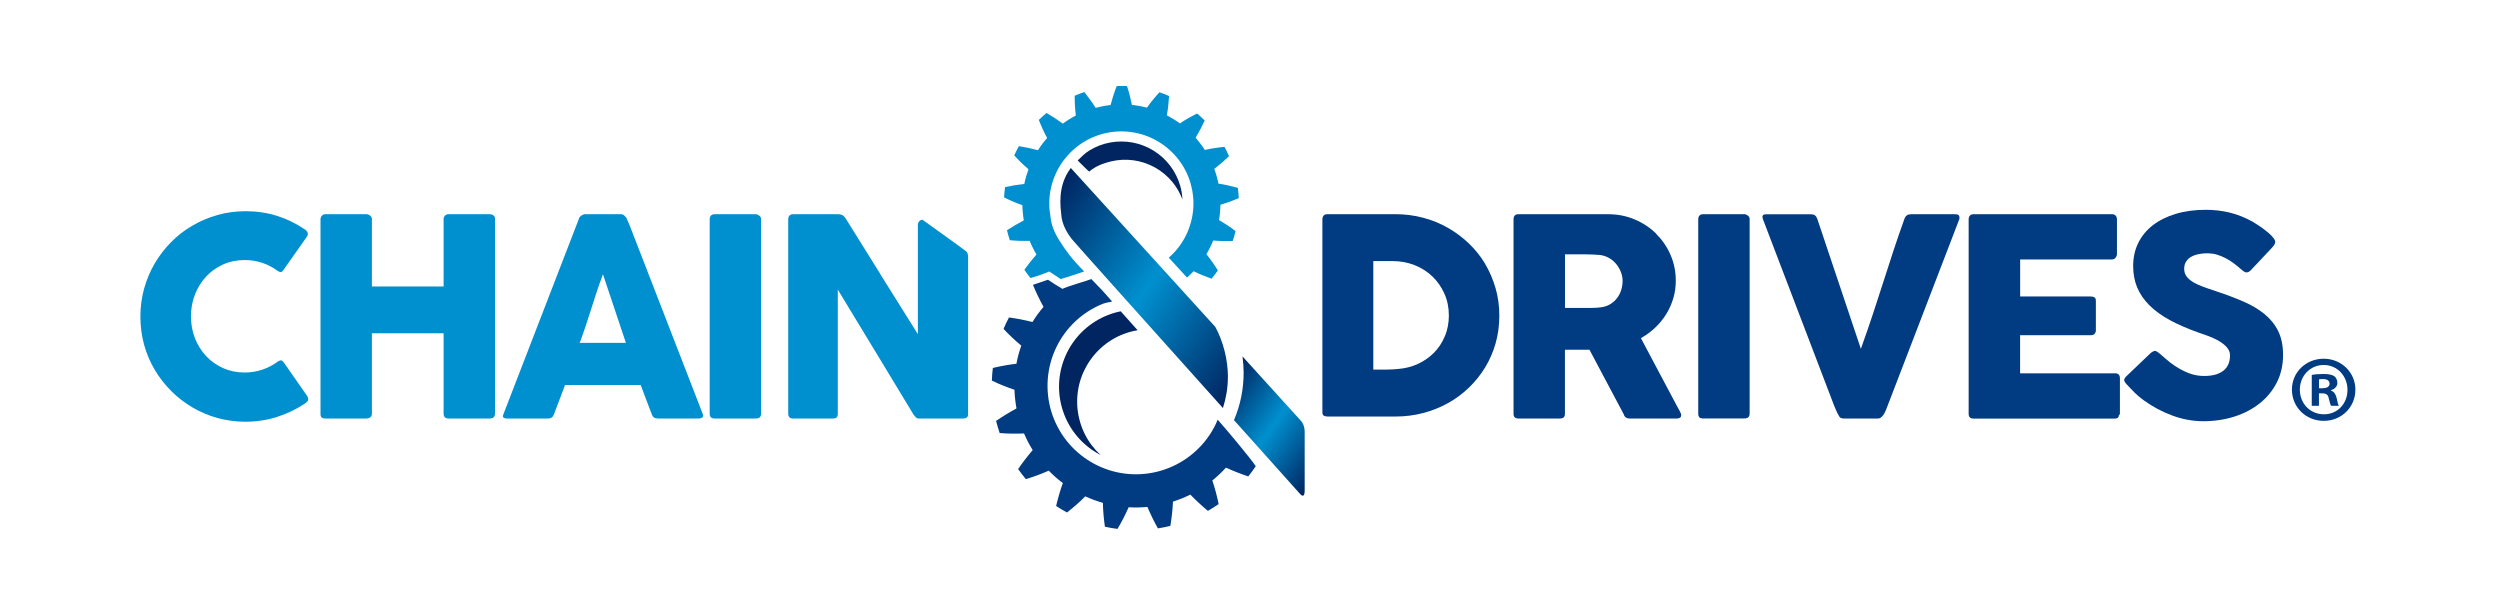
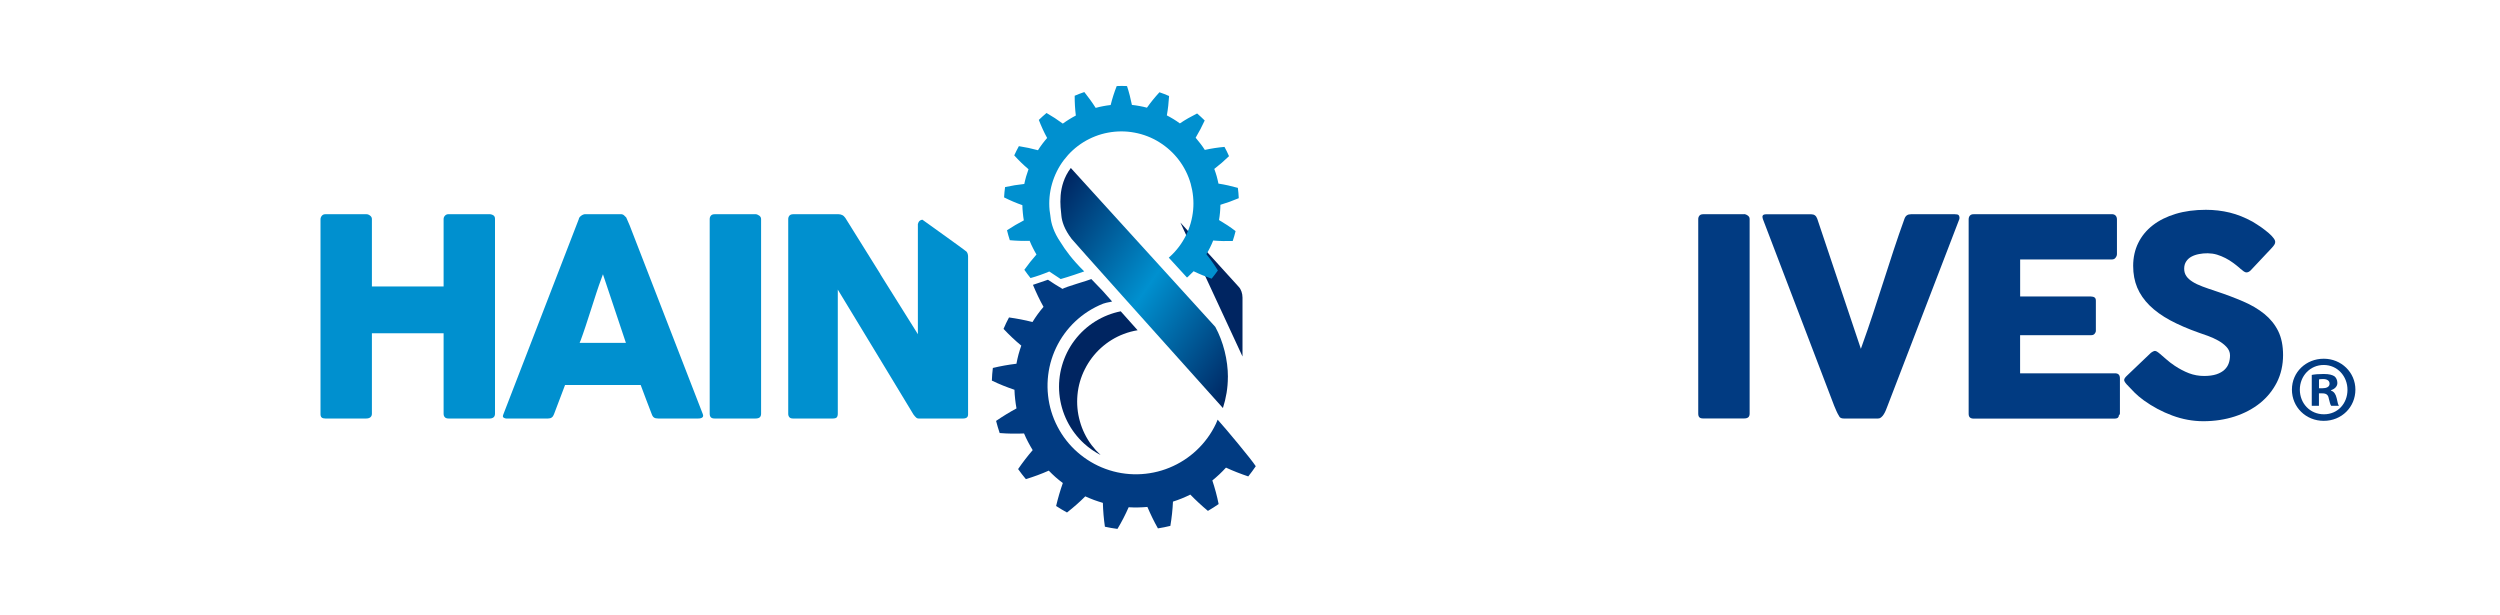
<svg xmlns="http://www.w3.org/2000/svg" xmlns:xlink="http://www.w3.org/1999/xlink" id="Layer_1" version="1.1" viewBox="0 0 480.1 118.08">
  <defs>
    <style> .st0 { fill: url(#linear-gradient1); } .st1 { fill: url(#linear-gradient); } .st2 { fill: #0090cf; } .st3 { fill: #013b82; } .st4 { fill: #002561; } </style>
    <linearGradient id="linear-gradient" x1="240.89" y1="69.76" x2="199.62" y2="40.86" gradientUnits="userSpaceOnUse">
      <stop offset="0" stop-color="#002561" />
      <stop offset=".5" stop-color="#0090cf" />
      <stop offset="1" stop-color="#002561" />
    </linearGradient>
    <linearGradient id="linear-gradient1" x1="254.61" y1="89.02" x2="234.21" y2="74.74" xlink:href="#linear-gradient" />
  </defs>
  <path class="st2" d="M169.08,52.66c-2.23-3.55-4.48-7.15-6.74-10.81-.17-.25-.37-.44-.6-.55-.24-.11-.46-.16-.68-.16h-8.75c-.31,0-.55.09-.7.26-.16.19-.24.41-.24.67v37.39c0,.27.07.48.22.66.14.17.38.25.71.25h7.6c.38,0,.66-.07.79-.22.13-.15.2-.39.2-.72v-23.82l.44.73c2.39,3.92,4.74,7.8,7.06,11.64l2.43,4.01c1.52,2.52,3.06,5.06,4.61,7.62.17.23.35.43.52.59.13.12.28.17.46.17h8.53c.32,0,.57-.07.74-.2.15-.13.23-.32.23-.6v-30.34c0-.35-.13-.73-.31-.92-.26-.24-5.17-3.77-8.46-6.12-.2.01-.37.08-.52.21-.17.14-.29.35-.35.62v21.16s-.44-.71-.44-.71c-2.28-3.66-4.54-7.26-6.77-10.81Z" />
-   <path class="st2" d="M58.46,44h-.01c-1.65-1.12-3.43-1.98-5.3-2.56-1.87-.59-3.88-.88-5.99-.88-1.86,0-3.66.24-5.38.73-1.7.48-3.33,1.16-4.83,2.04-1.5.87-2.87,1.93-4.08,3.16-1.22,1.23-2.29,2.61-3.16,4.11-.88,1.5-1.56,3.13-2.04,4.84-.47,1.71-.71,3.52-.71,5.38,0,1.85.24,3.66.71,5.38.48,1.72,1.16,3.34,2.04,4.81.87,1.48,1.94,2.85,3.16,4.07,1.21,1.22,2.59,2.28,4.08,3.16,1.48.87,3.11,1.56,4.82,2.04,1.72.47,3.53.71,5.38.71,2.11,0,4.14-.31,6.04-.92,1.9-.6,3.7-1.47,5.36-2.57.28-.17.47-.36.59-.59.1-.19.07-.45-.09-.77l-4.56-6.55c-.17-.22-.34-.36-.48-.38-.15-.03-.37.05-.64.21-.87.66-1.88,1.19-2.96,1.56-1.1.37-2.26.56-3.44.56-1.48,0-2.88-.29-4.13-.85-1.26-.57-2.35-1.34-3.26-2.31-.91-.98-1.63-2.13-2.14-3.42-.51-1.29-.76-2.7-.77-4.19,0-1.49.26-2.91.77-4.21.51-1.3,1.23-2.46,2.14-3.44.91-.98,2-1.77,3.26-2.33,1.25-.56,2.64-.85,4.14-.85,1.2,0,2.35.18,3.42.55,1.07.36,2.06.89,2.96,1.56.24.15.47.22.63.18.15-.03.32-.17.47-.42l4.53-6.43c.14-.29.17-.55.06-.77-.13-.25-.31-.45-.58-.6Z" />
  <path class="st2" d="M85.43,80.14c.18.16.41.23.71.23h7.9c.32,0,.57-.08.76-.24.17-.15.26-.38.26-.7v-37.41c0-.31-.1-.52-.3-.66-.23-.15-.49-.23-.8-.23h-7.81c-.29,0-.51.09-.69.28-.18.19-.27.4-.27.66v12.94h-13.77v-12.94c0-.26-.11-.48-.33-.65-.24-.19-.47-.28-.68-.28h-7.95c-.27,0-.47.09-.64.28-.17.2-.26.42-.27.66v37.49c.01.55.29.8.91.8h7.86c.35,0,.63-.08.82-.25.19-.16.28-.38.28-.69v-15.43h13.77v15.43c0,.32.08.55.25.7Z" />
  <path class="st2" d="M105.25,80.37c.58,0,.94-.26,1.14-.83.34-.91.69-1.82,1.03-2.72l.1-.26c.31-.82.63-1.63.93-2.46l.06-.16h14.53l.06.16c.34.91.68,1.82,1.02,2.72.34.9.68,1.8,1.04,2.71.11.32.26.53.43.65.18.13.46.19.82.19h7.68c.41,0,.69-.09.83-.25.09-.1.18-.26.04-.62l-14.04-36.22-.66-1.52c-.08-.09-.23-.24-.42-.41-.17-.15-.37-.22-.62-.22h-6.85c-.12,0-.24.03-.37.08-.14.05-.27.13-.39.22-.13.09-.23.19-.32.31-.07.09-.11.17-.12.24v.05s-14.53,37.61-14.53,37.61c-.15.37-.01.48.04.53.18.14.41.21.7.21h7.89ZM111.45,65.53c.34-.93.69-1.91,1.02-2.92.35-1.04.69-2.1,1.03-3.17.34-1.07.68-2.13,1.03-3.19.31-.96.65-1.92,1.03-2.95l.23-.63,4.41,13.18h-8.89l.12-.32Z" />
  <path class="st2" d="M145.09,41.14h-7.86c-.32,0-.55.09-.7.26-.16.19-.24.41-.24.67v37.36c0,.65.29.94.94.94h7.86c.74,0,1.07-.29,1.07-.94v-37.36c0-.27-.12-.49-.35-.66-.26-.18-.51-.28-.72-.28Z" />
-   <path class="st3" d="M318.07,44.89c-1.17-1.15-2.56-2.08-4.13-2.74-1.57-.67-3.27-1.01-5.07-1.01h-17.27c-.32,0-.56.08-.71.25-.16.18-.23.43-.23.74v37.33c0,.32.08.55.24.69.17.15.4.22.7.22h7.94c.68,0,.99-.28.99-.91v-12.3h4.71l6.59,12.41c.06.25.18.44.38.58.2.15.42.22.67.22h9.17c.26,0,.47-.06.61-.17.09-.07.19-.18.19-.47,0-.21-.09-.46-.26-.76-.2-.34-.36-.64-.49-.89l-6.98-13.14.2-.12c.95-.55,1.83-1.21,2.61-1.96.79-.75,1.48-1.61,2.06-2.55.57-.92,1.03-1.94,1.35-3.02.32-1.07.48-2.21.48-3.39,0-1.74-.34-3.41-1.01-4.95-.67-1.55-1.61-2.91-2.77-4.05ZM311.6,54c0,.59-.1,1.17-.28,1.74-.18.56-.45,1.08-.81,1.54-.35.46-.8.84-1.32,1.16-.53.31-1.13.51-1.78.58-.31.04-.58.06-.83.08-.26.02-.55.03-.88.03h-5.16v-10.29h3.93c.55,0,1.03.01,1.44.04.45.03.91.06,1.41.09.65.1,1.24.31,1.77.62.52.32.97.71,1.34,1.18.37.46.66.98.87,1.54.2.55.31,1.11.31,1.68h0Z" />
  <path class="st3" d="M334.93,41.14h-7.86c-.32,0-.55.09-.7.26-.16.19-.24.41-.24.67v37.36c0,.32.07.56.22.71.15.15.39.22.72.22h7.86c.74,0,1.07-.29,1.07-.94v-37.36c0-.28-.11-.49-.35-.66-.26-.19-.51-.28-.72-.28Z" />
  <path class="st3" d="M376.29,41.73c0-.18-.06-.32-.17-.43-.12-.11-.37-.16-.71-.16h-8.42c-.64,0-1.04.27-1.25.86-.7,1.94-1.41,3.98-2.1,6.08-.67,2.02-1.32,4.05-1.97,6.08-.65,2.03-1.31,4.06-1.98,6.09-.66,2.01-1.37,4.06-2.1,6.09l-.23.65-8.38-24.99c-.21-.58-.58-.85-1.16-.85h-8.61c-.75,0-.75.34-.75.51,0,.04,0,.09.02.13.03.09.05.18.06.27l13.7,35.88c.14.35.29.69.44,1.03.15.33.31.65.51.96v.02c.15.28.43.42.89.42h6.6c.21,0,.4-.07.56-.21.2-.16.37-.36.52-.6.16-.25.29-.52.41-.81.12-.3.23-.57.32-.82l13.79-35.88v-.07s.01-.04.01-.04c0,0,.01-.05.01-.22Z" />
  <path class="st3" d="M405.53,41.14h-26.53c-.31,0-.53.08-.69.26-.17.18-.25.42-.25.74v37.33c0,.32.08.55.24.7.17.14.4.22.7.22h27.04c.7,0,.83-.29.86-.54v-.08s.07-.06.07-.06c.1-.1.14-.2.14-.31v-6.72c0-.68-.3-.99-.96-.99h-18.21v-7.32h13.64c.3,0,.52-.09.67-.27.16-.19.24-.38.24-.57v-5.78c0-.3-.08-.49-.23-.61-.18-.13-.42-.2-.7-.2h-13.61v-7.11h17.57c.34,0,.58-.1.74-.32.19-.24.28-.47.28-.72v-6.62c0-.33-.08-.58-.26-.77-.17-.18-.41-.27-.74-.27Z" />
  <path class="st3" d="M408.7,74.13l.05.04c.29.3.67.71,1.16,1.21.49.49,1.09,1,1.78,1.5,1.69,1.22,3.53,2.2,5.48,2.92,1.94.72,3.95,1.09,5.96,1.09,2.15,0,4.18-.31,6.03-.91s3.49-1.47,4.86-2.57c1.36-1.1,2.45-2.44,3.24-4,.78-1.56,1.18-3.32,1.18-5.23,0-1.81-.32-3.37-.95-4.63-.63-1.26-1.53-2.36-2.65-3.27-1.14-.92-2.51-1.73-4.08-2.4-1.58-.68-3.33-1.34-5.21-1.96-1.09-.36-1.91-.64-2.59-.9-.77-.29-1.39-.58-1.9-.91-.52-.33-.93-.69-1.19-1.08-.28-.4-.42-.88-.42-1.43s.13-1.01.39-1.4c.25-.38.59-.69,1.02-.92.41-.22.9-.39,1.44-.49,1.02-.2,2.28-.24,3.45.11.55.17,1.09.39,1.62.66.51.26.99.56,1.44.89.42.31.83.62,1.21.95l.24.22c.24.2.46.38.66.52.35.25.81.26,1.29-.21l4.09-4.35c.22-.24.38-.45.49-.63.1-.16.14-.33.14-.52,0-.12-.05-.34-.31-.69-.23-.31-.54-.63-.94-.98-.42-.36-.9-.73-1.41-1.1-.55-.38-1.11-.74-1.71-1.1-1.42-.78-2.88-1.37-4.34-1.73-1.47-.36-3.02-.54-4.61-.54-2.12,0-4.07.26-5.79.78-1.7.51-3.19,1.25-4.4,2.19-1.2.93-2.14,2.07-2.79,3.39-.65,1.31-.98,2.8-.98,4.41,0,1.53.26,2.93.78,4.17.52,1.23,1.31,2.38,2.36,3.42,1.05,1.04,2.38,2,3.95,2.85,1.58.85,3.45,1.66,5.58,2.41.48.16,1.06.36,1.71.6.65.24,1.3.53,1.93.88.63.35,1.17.76,1.59,1.21.46.48.7,1.03.7,1.65,0,.52-.08,1.03-.24,1.49-.16.48-.44.91-.83,1.27-.38.36-.89.65-1.54.87-.65.21-1.44.32-2.37.32-1.01,0-1.99-.18-2.89-.52-.91-.35-1.83-.83-2.75-1.44-.62-.41-1.17-.84-1.64-1.26-.47-.42-.86-.75-1.16-1h0c-.24-.21-.45-.36-.61-.46-.15-.08-.27-.13-.39-.13-.12,0-.35.06-.77.36l-4.6,4.39c-.35.32-.54.61-.54.84,0,.12.07.39.55.91.04.02.09.06.12.11.06.02.1.1.13.14Z" />
-   <path class="st3" d="M285.21,50.67c-.86-1.44-1.92-2.76-3.13-3.92-1.23-1.17-2.59-2.18-4.04-3.01-1.46-.83-3.06-1.48-4.76-1.93-1.7-.45-3.48-.68-5.3-.68h-13.05c-.34,0-.58.09-.73.26-.17.19-.25.43-.25.74v36.99c0,.36.08.6.25.69.21.12.45.18.73.18h13.05c1.82,0,3.61-.22,5.31-.67,1.71-.45,3.32-1.09,4.77-1.9,1.48-.82,2.83-1.82,4.03-2.98,1.2-1.16,2.26-2.47,3.13-3.91.87-1.43,1.54-2.99,2.01-4.65s.7-3.43.7-5.27-.24-3.59-.72-5.26c-.48-1.67-1.16-3.24-2.01-4.68ZM277.48,64.54c-.49,1.2-1.19,2.27-2.06,3.16-.88.89-1.91,1.62-3.07,2.16-1.16.55-2.44.88-3.79.99-.39.04-.78.07-1.17.09-.37.03-.77.04-1.2.04h-2.46v-20.84h3.73c1.47,0,2.88.26,4.18.77s2.45,1.24,3.43,2.17c.97.93,1.75,2.05,2.31,3.31.57,1.26.86,2.67.86,4.19,0,1.42-.25,2.75-.75,3.96Z" />
  <g>
    <path class="st1" d="M235.81,72.43c0-3.3-.88-6.82-2.42-9.65h0s-27.75-30.52-27.75-30.52c-2.64,3.49-1.97,7.49-1.81,9.18.1,1.06.56,2.61,1.98,4.45.4.52,16.07,18.01,29.04,32.47.61-1.9.95-3.89.95-5.93Z" />
-     <path class="st0" d="M238.61,68.46c.14,1.04.22,2.08.22,3.11,0,3.18-.63,6.24-1.86,9.11,4.75,5.3,11.03,12.3,12.69,14.17.57.64.89.38.89-.67v-11.31c0-.78-.27-1.59-.71-2.05-.32-.33-11.22-12.36-11.22-12.36Z" />
+     <path class="st0" d="M238.61,68.46v-11.31c0-.78-.27-1.59-.71-2.05-.32-.33-11.22-12.36-11.22-12.36Z" />
  </g>
  <path class="st2" d="M201.73,41.64s0-.06,0-.09c-.07-.4-.13-.79-.17-1.19-.16-1.7,0-3.42.47-5.06.47-1.64,1.24-3.2,2.27-4.56,1.03-1.36,2.3-2.53,3.75-3.43,1.44-.89,3.06-1.53,4.75-1.84,1.68-.31,3.4-.32,5.08,0,1.68.31,3.3.93,4.75,1.84,1.45.9,2.74,2.07,3.76,3.42,1.03,1.36,1.8,2.9,2.27,4.55.46,1.65.63,3.37.47,5.06-.16,1.69-.63,3.36-1.39,4.89-.76,1.53-1.81,2.92-3.07,4.06-.07.07-.15.12-.22.19l3.5,3.82c.07-.06.15-.12.22-.18.36-.33.71-.68,1.05-1.03,1.11.54,2.26,1.01,3.46,1.43.42-.51.82-1.04,1.2-1.58-.68-1.1-1.4-2.13-2.2-3.12.25-.42.48-.85.7-1.29.21-.44.43-.88.6-1.34,1.25.11,2.48.13,3.75.09.21-.63.4-1.26.55-1.9-1.01-.78-2.1-1.49-3.18-2.12.08-.49.15-.97.19-1.46.05-.49.06-.98.08-1.47,1.18-.35,2.37-.78,3.52-1.27-.02-.67-.09-1.32-.17-1.98-1.25-.35-2.48-.63-3.73-.82-.09-.48-.22-.95-.34-1.43-.15-.47-.28-.94-.46-1.39.99-.76,1.92-1.57,2.83-2.45-.26-.6-.55-1.2-.87-1.78-1.28.11-2.55.31-3.78.58-.26-.41-.54-.82-.84-1.2-.29-.39-.61-.76-.92-1.14.63-1.06,1.22-2.17,1.74-3.31-.46-.47-.96-.91-1.46-1.35-1.16.58-2.26,1.2-3.31,1.91-.39-.3-.81-.56-1.22-.82-.42-.25-.85-.5-1.28-.72.22-1.23.35-2.45.43-3.72-.61-.27-1.22-.51-1.85-.72-.87.94-1.68,1.94-2.4,2.96-.48-.12-.95-.24-1.44-.32-.48-.09-.96-.16-1.45-.21-.24-1.21-.55-2.43-.94-3.62-.66-.04-1.32-.03-1.98,0-.47,1.2-.86,2.41-1.16,3.64-.49.05-.97.13-1.45.22-.48.09-.96.2-1.43.33-.67-1.06-1.39-2.05-2.18-3.04-.63.22-1.25.44-1.85.71-.01,1.28.07,2.57.22,3.8-.43.24-.87.46-1.28.73-.42.25-.82.54-1.22.82-.99-.73-2.05-1.42-3.13-2.04-.51.42-1,.87-1.48,1.33.47,1.21.99,2.36,1.6,3.47-.33.36-.63.75-.93,1.14-.29.39-.57.79-.83,1.21-1.2-.33-2.41-.58-3.67-.78-.31.58-.62,1.17-.89,1.77.86.96,1.78,1.85,2.74,2.66-.17.46-.32.92-.46,1.4-.12.47-.26.95-.35,1.43-1.23.13-2.47.33-3.69.6-.09.66-.16,1.31-.19,1.98,1.15.58,2.33,1.08,3.51,1.49.02.49.03.98.09,1.47.04.49.11.97.19,1.45-1.1.57-2.17,1.2-3.23,1.9.16.64.33,1.28.54,1.91,1.28.12,2.56.16,3.81.12.19.46.38.9.61,1.34.21.44.46.87.7,1.29-.81.92-1.61,1.91-2.33,2.93.37.55.78,1.07,1.19,1.59,1.25-.35,2.44-.77,3.6-1.26.58.39,2.19,1.45,2.19,1.45,0,0,1.71-.47,4.52-1.47-2.27-2.22-3.68-4.18-4.51-5.54-1.41-2.04-1.85-3.77-1.96-4.91Z" />
-   <path class="st4" d="M209.18,32.95c1.14-1.01,2.74-1.62,4.15-1.95,1.41-.34,2.88-.41,4.33-.22,1.44.19,2.83.66,4.1,1.36,1.27.7,2.4,1.64,3.34,2.75.85,1.02,1.51,2.18,1.98,3.41-.05-.87-.18-1.74-.42-2.59-.41-1.4-1.06-2.72-1.93-3.87-.87-1.15-1.96-2.15-3.2-2.91-1.23-.76-2.61-1.3-4.03-1.56-1.42-.26-2.89-.26-4.32,0-1.43.26-2.81.8-4.04,1.57-.74.46-1.56,1.25-2.18,1.87,0,0,2.18,2.2,2.23,2.15Z" />
  <path class="st4" d="M215.25,59.78c-1.73.34-3.39,1-4.88,1.92-1.55.96-2.91,2.2-4.01,3.66-1.1,1.45-1.92,3.12-2.42,4.87-.5,1.75-.67,3.59-.5,5.4.17,1.81.68,3.61,1.49,5.23.81,1.63,1.92,3.1,3.27,4.33.95.86,2.02,1.6,3.16,2.19-.63-.58-1.2-1.21-1.72-1.89-1.03-1.37-1.81-2.95-2.26-4.6-.47-1.65-.62-3.38-.46-5.08.16-1.71.64-3.39,1.42-4.92.77-1.53,1.82-2.92,3.09-4.07,1.27-1.15,2.75-2.07,4.37-2.68.86-.33,1.76-.57,2.67-.72-1.11-1.24-2.19-2.45-3.23-3.62Z" />
  <path class="st3" d="M233.85,80.56c-.11.28-.22.56-.35.83-.9,1.9-2.16,3.62-3.68,5.05-1.52,1.44-3.31,2.59-5.25,3.38-1.94.8-4.04,1.22-6.12,1.26-2.09.04-4.19-.31-6.16-1.04-1.97-.72-3.8-1.82-5.37-3.2-1.58-1.38-2.88-3.05-3.84-4.91-.97-1.85-1.59-3.91-1.81-5.98-.23-2.08-.07-4.19.46-6.22.54-2.02,1.45-3.95,2.69-5.65,1.23-1.69,2.78-3.15,4.54-4.28.91-.58,1.87-1.08,2.88-1.48,1.03-.33.97-.21,1.73-.42-.61-.69-1.21-1.36-1.78-2.01-1.09-1.14-2.2-2.29-2.21-2.3-.38.21-5.06,1.53-5.54,1.89-1.32-.76-1.6-1-2.79-1.76-1.05.38-2,.67-2.88.98.61,1.47,1.27,2.87,2.03,4.23-.4.45-.76.93-1.12,1.41-.35.49-.69.99-1,1.5-1.48-.38-2.97-.66-4.51-.88-.38.72-.74,1.45-1.05,2.2,1.08,1.15,2.22,2.23,3.41,3.21-.2.56-.38,1.14-.54,1.72-.14.59-.3,1.17-.39,1.76-1.51.18-3.03.45-4.53.81-.1.8-.17,1.62-.19,2.43,1.42.69,2.88,1.27,4.34,1.76.03.6.05,1.2.13,1.8.06.6.16,1.19.26,1.78-1.33.72-2.64,1.52-3.92,2.4.2.78.43,1.56.69,2.33,1.57.13,3.15.15,4.68.08.24.55.48,1.1.77,1.63.27.54.59,1.05.89,1.57-.98,1.14-1.93,2.37-2.8,3.64.47.67.98,1.31,1.49,1.93,1.52-.46,2.98-1,4.4-1.63.41.44.86.84,1.3,1.25.45.39.91.77,1.4,1.13-.51,1.44-.93,2.89-1.29,4.41.69.44,1.38.87,2.09,1.25,1.25-.98,2.42-2,3.51-3.1.55.25,1.11.48,1.67.69.57.2,1.14.4,1.71.56.04,1.53.17,3.05.39,4.58.79.17,1.59.32,2.41.42.81-1.34,1.53-2.75,2.15-4.16.6.03,1.2.06,1.8.04.6,0,1.19-.06,1.8-.1.59,1.38,1.26,2.78,2.02,4.12.8-.12,1.6-.29,2.39-.48.26-1.57.43-3.11.5-4.66.57-.18,1.14-.39,1.69-.61.55-.23,1.11-.47,1.64-.74,1.06,1.09,2.19,2.14,3.38,3.13.7-.4,1.39-.85,2.06-1.31-.31-1.55-.72-3.06-1.21-4.53.47-.38.92-.78,1.36-1.19.44-.41.85-.84,1.26-1.28,1.37.64,2.8,1.19,4.28,1.69.5-.63.99-1.29,1.44-1.96-.86-1.34-5.66-7.1-7.32-8.94Z" />
  <path class="st3" d="M452.33,74.82c0,3.36-2.64,6-6.08,6s-6.11-2.64-6.11-6,2.71-5.93,6.11-5.93,6.08,2.64,6.08,5.93ZM441.66,74.82c0,2.64,1.95,4.74,4.63,4.74s4.52-2.1,4.52-4.7-1.92-4.77-4.56-4.77-4.59,2.14-4.59,4.74ZM445.32,77.93h-1.37v-5.93c.54-.11,1.3-.18,2.28-.18,1.12,0,1.63.18,2.06.43.33.25.58.72.58,1.3,0,.65-.51,1.16-1.23,1.38v.07c.58.22.9.65,1.09,1.45.18.9.29,1.26.43,1.48h-1.48c-.18-.22-.29-.76-.47-1.45-.11-.65-.47-.94-1.23-.94h-.65v2.39ZM445.35,74.56h.65c.76,0,1.37-.25,1.37-.87,0-.54-.4-.9-1.27-.9-.36,0-.61.04-.76.07v1.7Z" />
</svg>